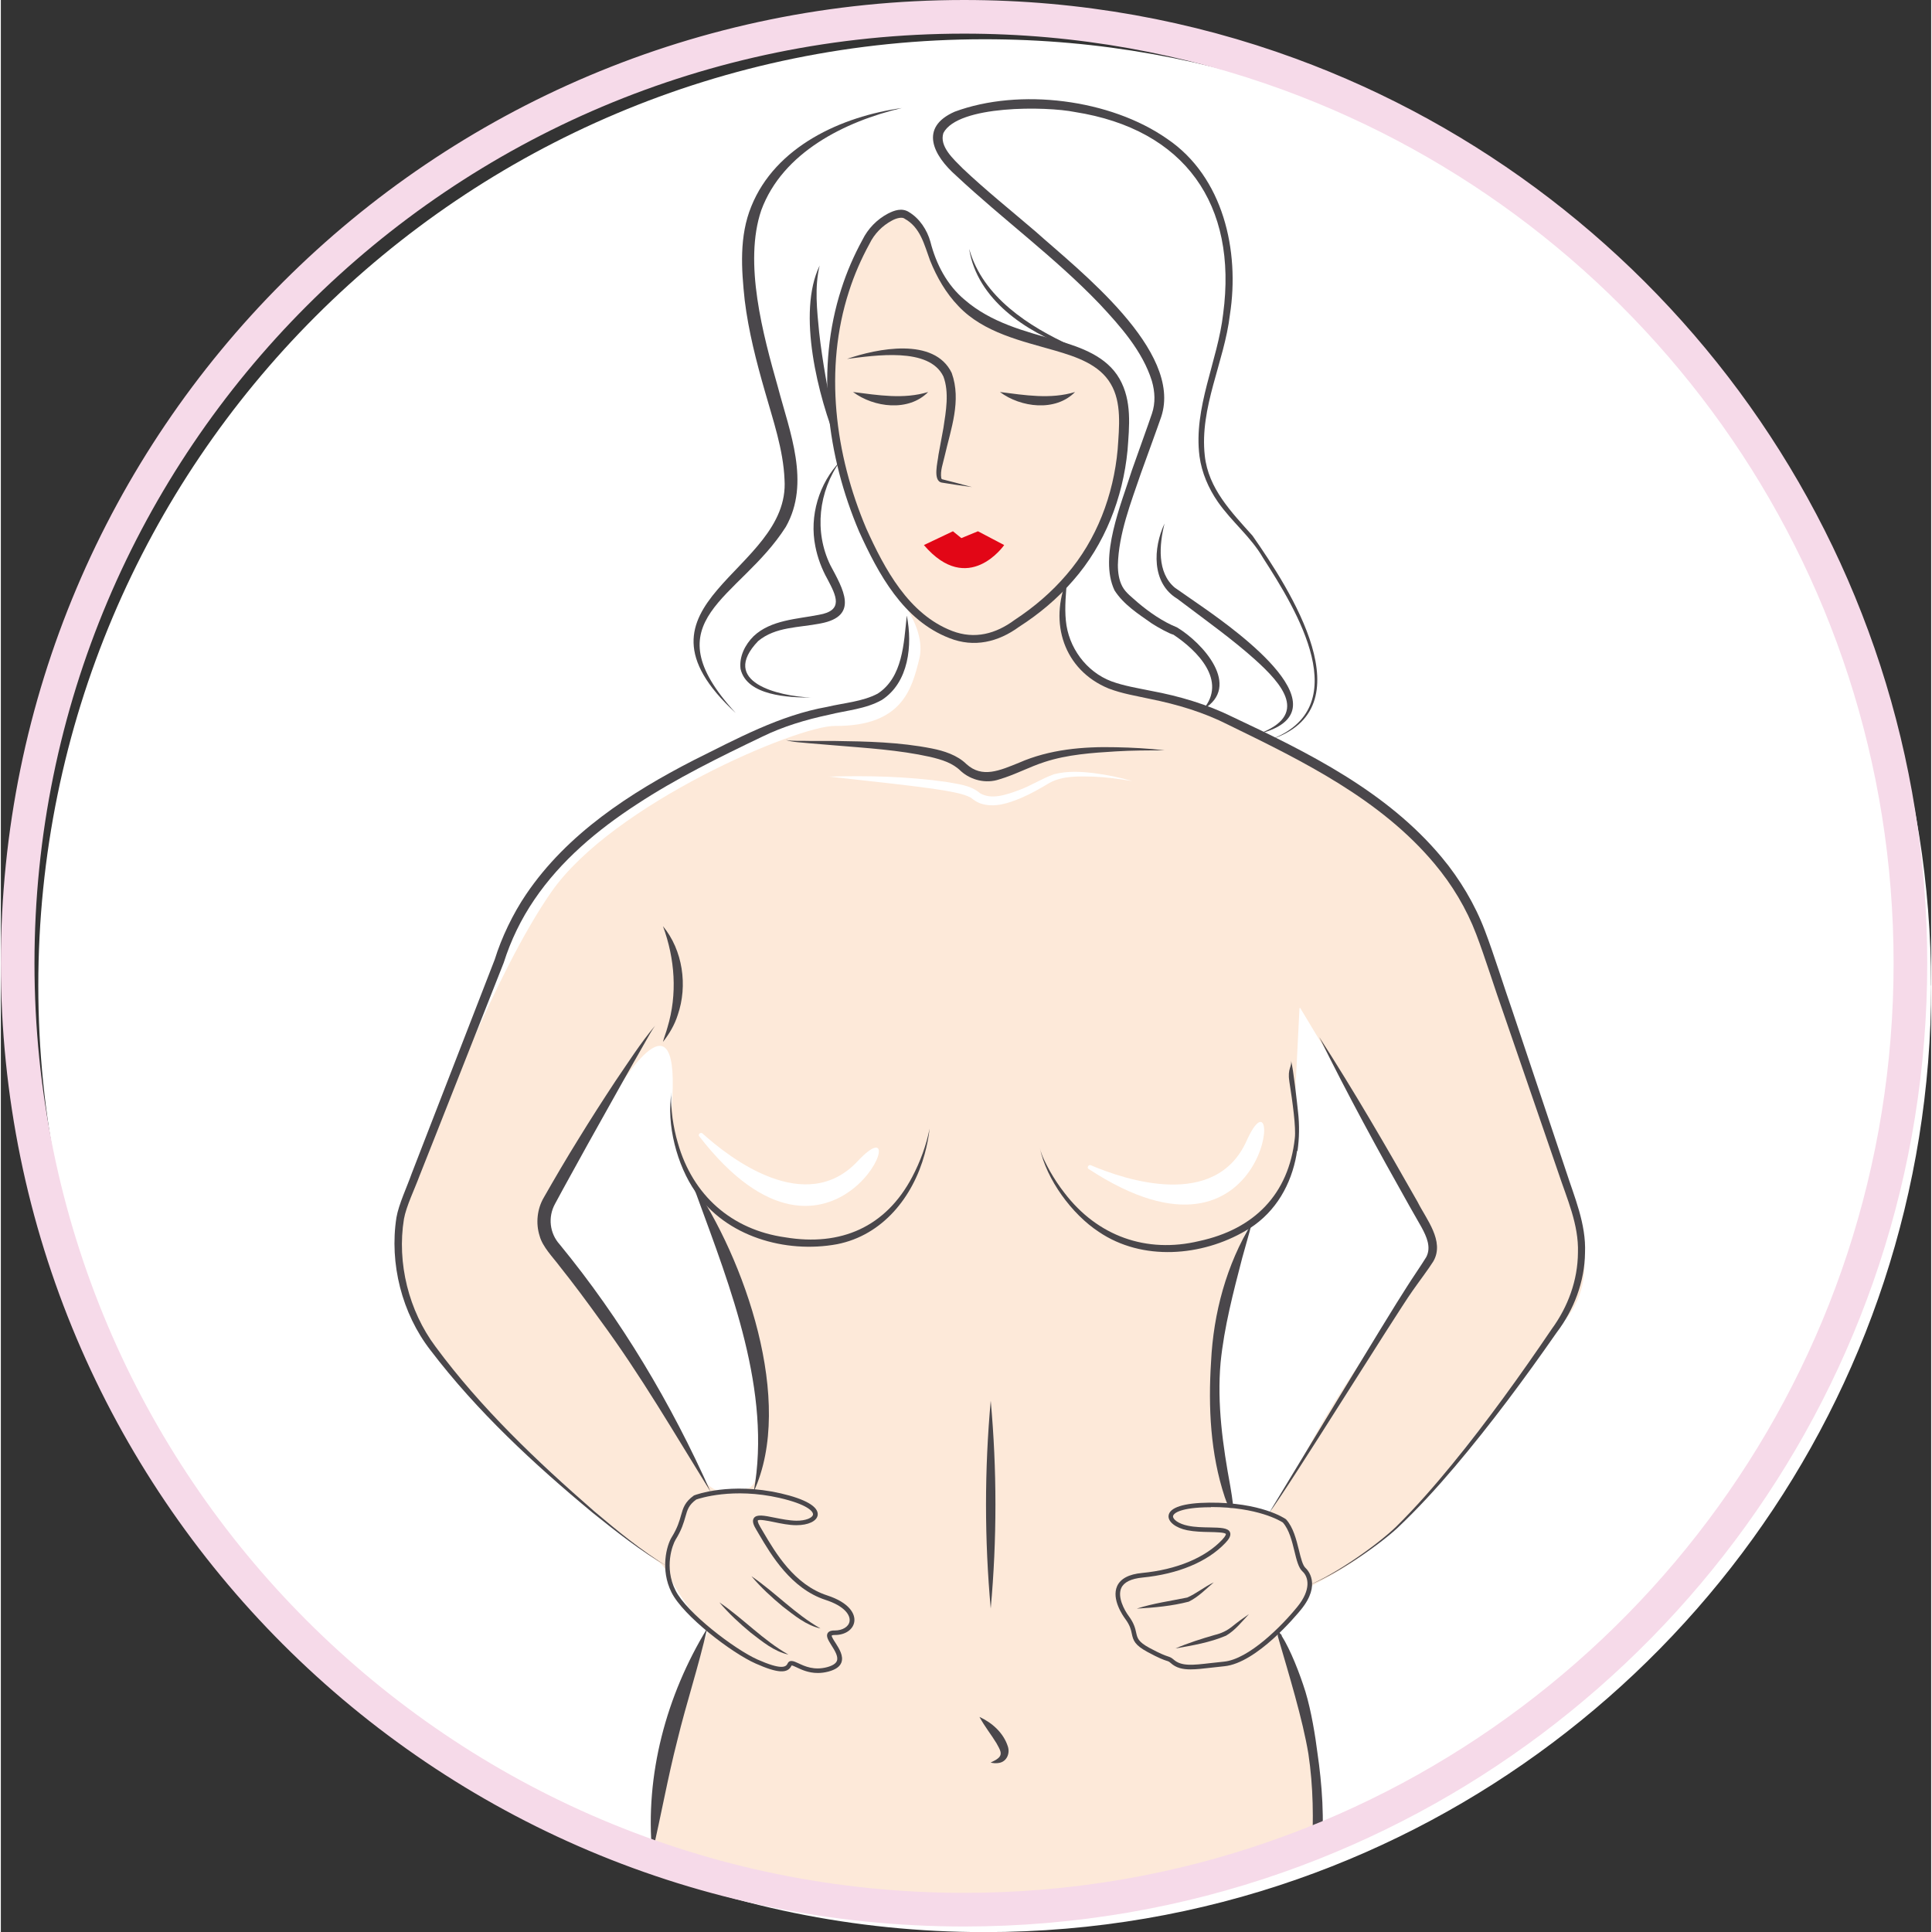
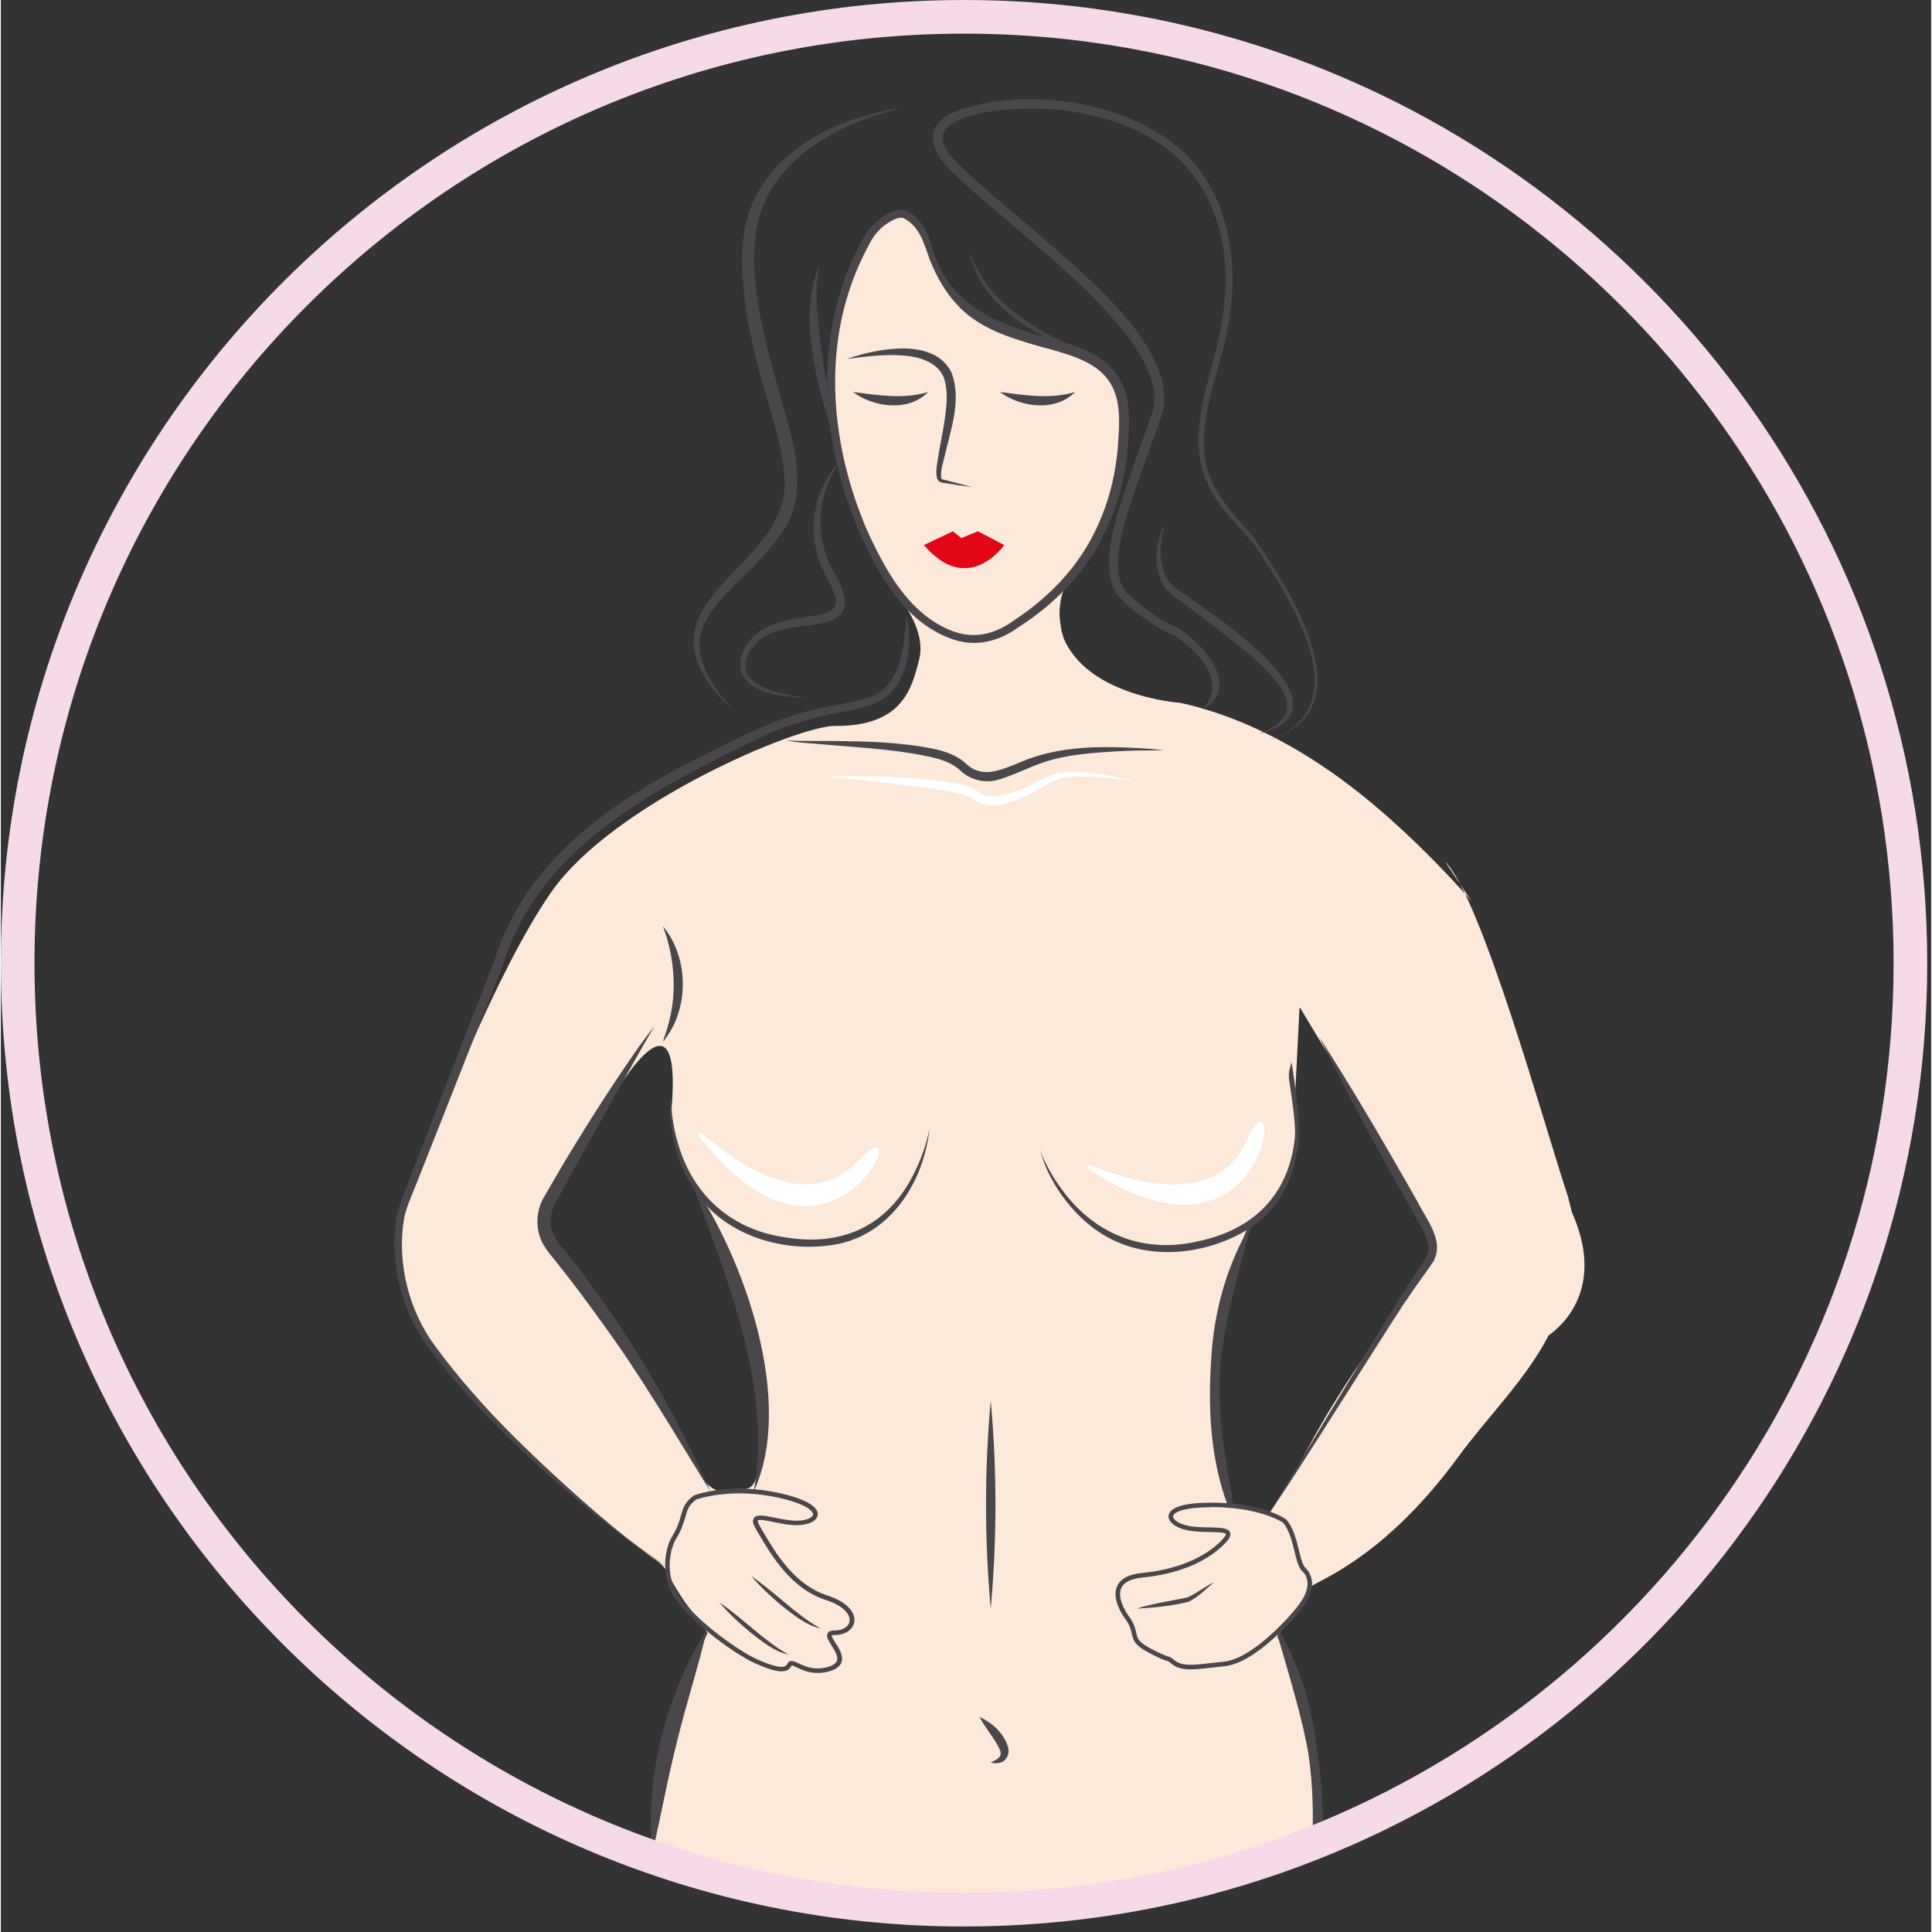
<svg xmlns="http://www.w3.org/2000/svg" viewBox="0 0 172.15 172.3" width="171.8" height="171.8">
  <rect x="0" y="0" width="172.15" height="172.3" fill="#333333" stroke="none" />
  <defs>
    <style>.cls-1{fill:none;stroke:#F6DAE9;stroke-miterlimit:10;stroke-width:3px;}.cls-2{fill:#4a474b;}.cls-2,.cls-3,.cls-4,.cls-5{stroke-width:0px;}.cls-3{fill:#e20616;}.cls-4{fill:#fde9d9;}.cls-5{fill:#fff;}</style>
  </defs>
  <g id="Warstwa_1-2">
-     <path class="cls-5" d="m172.15,87.9c0,36.83-23.6,68.15-56.49,79.68-8.74,3.07-18.13,4.73-27.92,4.73-46.62,0-84.4-37.79-84.4-84.41S41.13,3.5,87.74,3.5c10.2,0,19.99,1.81,29.04,5.13,32.3,11.84,55.36,42.87,55.36,79.27Z" />
    <path class="cls-4" d="m116.8,141.6c-.33-.36,6.04-1.91,13.16-11.65,2.6-3.56,6-6.87,8.05-10.81,0-.01.02-.03.03-.04.23-.22,5.42-3.48,2.07-10.99l-.36-1.43c-2.07-6.19-7.66-26.52-10.96-29.86,0,0,2.37,3.55,2.36,3.55-.17-.23-4.66-5.4-9.91-9.58,0-.01-.02-.02-.03-.02-2.22-1.77-4.81-3.54-7.7-5.03-.29-.15-.58-.29-.87-.43-1.75-.85-3.59-1.58-5.53-2.14-.61-.18-1.22-.34-1.85-.47-.02,0-.05-.01-.08-.02,0,0-2.32-.15-4.83-1.09-2.18-.81-4.5-2.21-5.55-4.63l-.19-.63c-.05-.27-.12-.66-.17-1.12,0-.01,0-.02,0-.04-.12-1.04.18-2.48.63-3.14.32-.13-.32.13-.32.12.22-.31.61-.84,1.09-1.53.64-.92,1.42-2.12,2.09-3.46.02-.02.02-.04.03-.06.71-1.41,1.3-2.98,1.48-4.52,0,0,0,0,0,0,.16-1.4.43-3.03.49-4.59.13-3.04-.44-5.86-3.8-6.39,0,0-.01,0-.02,0-2.98-.47-5.59-1.19-7.83-2.49-.42-.25-.82-.52-1.2-.81,0,0-.02,0-.03-.02-1.68-1.31-2.96-3.1-3.69-5.12-.55-1.54-1.47-3.41-2.76-3.9-.36-.13-.74-.16-1.15-.04-.46.13-.96.44-1.49.97,0,0,0,0,0,0-.22.22-.43.46-.63.72-1.34,1.72-2.17,4.12-2.67,6.42,0,.04-.02.08-.02.11-.71,3.24-.8,6.23-.8,6.77,0,.06,0,.11,0,.17.02.34.1,1.73.35,3.64.17,1.29.52,2.28.88,3.88.82,3.64,2.72,8.68,5.12,11.17,0,0-.57-.44-.56-.43,0,0,0,0,.01.02.02.02.07.1.05.08-.52-.51,3,2.95,2.21,6.06-.65,2.58-1.47,5.99-7.52,5.94-3.3-.03-19.78,6.92-25.28,14.8-5.07,7.27-10.56,21.76-11.37,23.96-.07.18-.15.35-.26.51-.85,1.34-4.81,8.32.45,15.39,5.47,7.36,17.18,17.6,20.56,19.77.39.25.7.6.92,1.01.55,1.07,1.7,3.13,2.86,4.15l.45.78.3.52s-2.35,5.23-3.87,10.59c-.85,3.01-.81,6.5-1.21,8.23h0c.67,6.06,43.42,5.29,43.42,5.29-7.51,2.26,11.91-7.22,15.58-4.09.06-.46.5-3.26-.14-9.25,0,0,0-.02,0-.03-.38-3.57-1.22-7.34-2.95-10.4,0,0,0-.01,0-.02m-48.95-12.81h0c-.89-.01-1.73-.45-2.21-1.21-.82-1.27-1.96-3.5-3.59-6.5-3.66-6.28-7.64-11.5-9.8-14.14-.07-.09-.13-.18-.2-.26-.77-1.13-.85-2.62-.19-3.84l5.3-8.78c1.21-2,6.54-10.75,5.62.47-.04.53-.07,1.37.12,1.91.61,1.74.89,2.84,1.92,5.19.26.6.7,1.98.99,2.62.25.53.5,1.07.76,1.62.03.07.07.13.09.2.52,1.1.97,2.18,1.37,3.25,2.61,7.07,2.74,13.49,2.55,16.9-.46,3.47-1.7,1.57-2.74,2.54Zm51.03-45.32s-2.6,3.93-2.6,3.92c.38.64,3.65-3.05,3.64-3.06-.32-1.07-1.64-.42-1.71-1.54-.04-.74-2.57-.83-2.57,0l2.39,1.41,10.47,17.39-.77-1.54s0,0,0,.01c.98,1.77,1.86,3.38,2.56,4.64.05.1.1.2.14.3.21.52.39,1.03.49,1.48.06.54,0,1.09-.16,1.6h0c-.3.33-1.2,1.63-2.41,3.45-.04.05-.07.1-.11.15-2.47,3.17-5.86,7.86-8.76,13.29-.41.76-.76,1.42-1.08,1.99-.03.05-.06.11-.09.16-1.35,2.13-2.25,3.54-2.25,3.54l-.08-.02c-.07-.09-.04-.36-.25-.05l-3.35-.67s0-.01,0-.02c0,0,0-.02,0-.04-.16-.75-1.8-8.72-.73-16.71.01-.09.03-.18.05-.27.52-2.5,1.31-5.02,2.4-7.62,0,0,0,0,0,0,2.37-1.52,3.71-3.94,4.18-6.58,0-.01,0-.03,0-.04.02-.09.04-.19.05-.29.16-1.05.18-2.13.08-3.19-.02-.16-.05-.33-.09-.48l.56-11.19Z" />
    <path class="cls-2" d="m80.6,19.5c-.23-.17-.73-.05-1.13.17-.86.46-1.57,1.18-2,2.07-.74,1.35-1.36,2.77-1.83,4.24-2.24,6.91-1.26,14.55,1.54,21.15,1.63,3.61,3.78,7.65,7.66,9.14,2.01.77,3.9.26,5.58-.99,1.72-1.13,3.29-2.47,4.62-4.03,2.69-3.11,4.19-7.1,4.56-11.17.14-2.02.37-4.19-.62-5.85-1.02-1.74-3.08-2.41-4.95-2.96-2.95-.85-6.38-1.59-8.62-3.96-1.13-1.17-1.94-2.59-2.54-4.08-.52-1.41-.86-2.96-2.28-3.73h0Zm.38-.59c.95.56,1.63,1.6,1.92,2.65.51,2,1.48,3.86,3.06,5.18,2.36,2.04,5.33,2.8,8.33,3.64,2.04.6,4.33,1.4,5.47,3.39,1.13,1.97.88,4.25.72,6.4-.41,4.23-2.03,8.39-4.85,11.6-1.39,1.61-3.04,2.99-4.82,4.13-1.86,1.36-4.01,1.88-6.21,1.01-4.12-1.59-6.34-5.72-8.06-9.51-2.87-6.76-3.87-14.56-1.58-21.64.48-1.51,1.12-2.98,1.88-4.37.49-1,1.3-1.83,2.29-2.35.55-.28,1.22-.52,1.84-.14h0Z" />
-     <path class="cls-2" d="m95.09,51.65c-.1,1.22-.23,2.49-.11,3.69.22,2.39,1.81,4.57,4.06,5.42,1.11.41,2.36.61,3.58.86,2.47.46,4.95,1.19,7.21,2.31,6.78,3.19,13.79,6.66,18.68,12.54,1.62,1.95,2.95,4.17,3.85,6.55.79,2.07,1.7,5.01,2.44,7.12,0,0,4.76,14.22,4.76,14.22.77,2.39,1.83,4.79,1.72,7.37-.03,2.56-.99,5.09-2.53,7.11-2.86,4.11-5.85,8.14-9.08,11.96-1.62,1.91-3.31,3.76-5.13,5.48-1.83,1.68-5.66,4.28-8.03,5.14,2.34-.92,6.13-3.54,7.92-5.26,1.78-1.76,3.42-3.64,5-5.57,3.16-3.87,6.08-7.93,8.88-12.06,1.46-2,2.32-4.35,2.34-6.82.08-2.51-.98-4.8-1.75-7.13,0,0-4.88-14.19-4.88-14.19-.74-2.07-1.67-5.06-2.44-7.07-.87-2.29-2.15-4.42-3.73-6.3-4.82-5.75-11.73-9.14-18.36-12.37-2.22-1.13-4.57-1.83-7.01-2.32-1.22-.27-2.46-.46-3.69-.93-4-1.65-5.33-5.88-3.7-9.77h0Z" />
    <path class="cls-2" d="m109.63,134.16s-.06-.06-.08-.07c0,0-.01-.01,0,0,0,0-.01,0,.04.03l.08-.05s0-.02,0-.02c0,0,0,0,0,0,.06.05.14.16.18.21,0-.02-.05-.07-.06-.08,0,0-.22,0-.22,0-.11.11-.06.12-.08.14v.02s0,0,0,0h0s0,.02,0,.02c0,0,0,0,0,0-.01-.01-.04-.06-.05-.08l.06.1c-.06-.08-.06-.07-.08-.17,0,0,0,0,0,0-.08-.16-.2-.51-.27-.7-1.28-3.87-1.48-8.02-1.22-12.07.21-4.33,1.37-8.65,3.64-12.37-.27,1.05-.58,2.08-.86,3.11-.8,3.08-1.61,6.16-1.93,9.33-.33,3.7.2,7.43.87,11.06.08.47.19,1.15.24,1.62h0s-.01-.05-.02-.07c-.01-.02-.01-.03-.04-.06l.06.1s0,.09,0,.11c0,0,0,0,0,.02,0,.01,0,.03,0,.04-.01.02.03.03-.08.14h-.22s-.07-.08-.07-.11c0-.09.02-.19.04-.27,0,0,0-.02,0-.03l.08-.05c.05.03.03.02.04.03,0,.04-.02.09-.03.13h0Z" />
    <path class="cls-2" d="m116.91,165.24c-.03-1.13-.08,1.22,0,0,.17-2.94.14-5.91-.3-8.83-.51-3.08-1.75-7.12-2.73-10.49,0,.09.01.03,0,.01v-.07s-.01-.15-.01-.15c.02,0,0-.07,0-.11v-.13c.11.09.18.16.28.27.05.07.06.02.09.17.77,1.22,1.6,3.33,2.11,4.97.52,1.72.88,3.95,1.07,5.47.39,2.65.67,6.06.31,8.96-.14,1.24.94-2.41.38-1.39l-1.23,1.32Z" />
    <path class="cls-2" d="m62.99,145.23c-.76,3.38-1.85,6.63-2.66,9.98-.86,3.34-1.44,6.69-2.24,10.07-.66-6.98,1.26-14.09,4.9-20.05h0Z" />
    <path class="cls-2" d="m61.6,105.39c4.72,6.84,9.23,19.64,5.55,27.62,1.59-8.93-2.06-18.12-5.09-26.41l-.47-1.22Z" />
    <path class="cls-2" d="m75.46,32.01c2.68-.93,7.79-1.97,9.34,1.25.89,2.47-.08,5.01-.63,7.42-.14.64-.41,1.32-.3,1.97.03.07.05.09.11.1.88.22,1.75.45,2.63.69-.9-.12-1.79-.25-2.69-.4-.84-.15-.36-1.85-.3-2.48,0,0,.44-2.39.44-2.39.23-1.49.53-3.18,0-4.59-1.27-2.66-6.15-1.87-8.6-1.57h0Z" />
    <path class="cls-2" d="m76,34.96c2.22.28,4.51.67,6.7,0-1.74,1.78-4.84,1.39-6.7,0h0Z" />
    <path class="cls-2" d="m89.1,34.96c2.22.28,4.51.67,6.7,0-1.74,1.78-4.84,1.39-6.7,0h0Z" />
    <path class="cls-3" d="m82.32,48.61l2.59-1.23.75.61,1.48-.61,2.34,1.23s-3.2,4.63-7.16,0Z" />
    <path class="cls-2" d="m80.37,9.63c-5.1,1.2-10.65,3.96-12.55,9.11-1.6,4.69.16,11.13,1.49,15.82,1.04,3.95,2.91,8.5.7,12.42-4.14,6.52-12.19,8.22-4.47,16.61-10.71-9.87,4.91-12.53,4.35-20.83-.11-2.67-1.02-5.28-1.75-7.86-.76-2.64-1.46-5.35-1.8-8.12-.3-2.79-.5-5.72.59-8.38,2.16-5.35,8.05-8.02,13.45-8.77h0Z" />
    <path class="cls-2" d="m113.15,65.99c7.77-2.86,2.41-11.6-.58-16.23-1.09-1.89-2.78-3.2-4.04-5.01-.83-1.2-1.43-2.59-1.63-4.05-.56-4.36,1.63-8.5,2.11-12.72,1.3-9.74-3.42-16.45-13.22-17.99-2.56-.52-10.42-.63-11.73,1.87-.39,1.2.91,2.34,1.73,3.17,2.06,1.95,4.3,3.74,6.48,5.61,3.9,3.49,13.15,10.63,11.22,16.52-.22.66-1.56,4.33-1.82,5.06-.9,2.64-1.98,5.38-2.05,8.17,0,.68.1,1.35.39,1.9.31.59.89.99,1.38,1.44,1.04.88,2.25,1.72,3.5,2.22,2.3,1.38,5.8,5.25,2.34,7.31,2.16-2.55-.52-5.24-2.66-6.66-.33-.07-1.39-.65-1.91-.99-1.21-.85-2.53-1.69-3.34-2.96-1.42-2.99.62-7.74,1.55-10.71,0,0,1.44-4.05,1.44-4.05l.35-1.01c.32-.95.27-1.94-.01-2.91-.83-2.65-2.79-4.86-4.67-6.87-3.97-4.14-8.6-7.52-12.8-11.45-1.99-1.76-3.34-4.27-.11-5.69,5.78-2.14,13.88-1.12,18.94,2.42,5.02,3.39,6.49,10,5.6,15.69-.5,4.23-2.72,8.26-2.24,12.57.32,2.94,2.37,5.02,4.26,7.14,3.3,4.73,10.3,15.45,1.51,18.21h0Z" />
    <path class="cls-2" d="m74.87,41.1c-1.96,2.74-2.34,6.32-.9,9.29,1.13,2.12,2.61,4.55-.86,5.21-1.97.39-4.01.28-5.57,1.57-3.49,3.65,1.76,4.91,4.71,5.04-1.97,0-5.73-.15-6.28-2.55-.14-1.1.4-2.17,1.17-2.93,1.55-1.46,3.92-1.52,5.81-1.9,2.23-.38,1.56-1.68.77-3.18-.51-.91-.88-1.9-1.08-2.92-.55-2.71.32-5.64,2.24-7.62h0Z" />
    <path class="cls-2" d="m115.6,102.64c-.01.1-.03.2-.05.29,0,.01,0,.03,0,.04-.47,2.64-1.81,5.06-4.18,6.58,0,0,0,0,0,0-.11.07-.22.14-.34.2-3.93,2.31-9.24,2.74-13.11.11-2.4-1.57-4.67-4.67-5.26-7.48.17.74.56,1.43.92,2.1.38.66.8,1.3,1.28,1.91,2.94,3.85,7.3,5.42,12.01,4.29,4.88-1.05,7.99-4.15,8.53-9.18.11-.94-.19-3.16-.49-5.06,0,0,0-.02,0-.02-.18-1.14.25-1.27.15-1.84.21.74.55,3.85.63,4.62.13,1.14.11,2.31-.05,3.44Z" />
    <path class="cls-2" d="m59.82,97.41c-.11.76,0,1.54.08,2.29.11.76.26,1.51.48,2.24,1.32,4.66,4.79,7.74,9.59,8.41,4.93.82,8.95-.91,11.31-5.39.71-1.35,1.25-2.81,1.55-4.31-.08.77-.24,1.53-.44,2.27-1.05,3.84-3.75,7.24-7.81,8.04-4.6.85-9.93-.68-12.63-4.67-1.65-2.35-2.62-6.06-2.13-8.89h0Z" />
    <path class="cls-2" d="m69.99,65.99c.59.13,1.54.06,2.16.09,0,0,2.17,0,2.17,0,2.92.04,5.83.1,8.71.67,1.07.21,2.27.59,3.09,1.4,1.41,1.27,2.95.57,4.69-.13,2.71-1.19,5.7-1.45,8.62-1.38,1.45.03,2.9.1,4.35.28-1.45,0-2.9,0-4.34.09-2.14.13-4.31.28-6.34.94-1.4.45-2.64,1.14-4.07,1.56-1.16.39-2.49.08-3.4-.73-.75-.75-1.71-1.03-2.75-1.28-2.79-.62-5.7-.79-8.56-1.03,0,0-2.17-.18-2.17-.18-.6-.07-1.58-.09-2.15-.3h0Z" />
    <path class="cls-2" d="m86.37,22.24c1.22,4.26,5.29,6.87,9.11,8.61.57.24,1.15.47,1.72.72-.6-.17-1.2-.36-1.8-.54-3.99-1.45-8.31-4.31-9.04-8.8h0Z" />
    <path class="cls-5" d="m73.81,69.26c3.5-.1,7.01-.02,10.49.47,1.03.2,2.16.27,3.01,1,1.02.62,2.35.15,3.42-.24,1.1-.39,2.09-1.05,3.19-1.44,1.2-.31,2.4-.24,3.56-.1,1.16.15,2.31.38,3.43.71-1.15-.19-2.3-.35-3.46-.4-1.35-.03-2.74-.08-3.91.55-.82.49-1.65.97-2.54,1.35-1.14.47-2.4.92-3.67.48-.3-.11-.57-.3-.82-.5-.67-.36-1.57-.49-2.35-.64-2.32-.4-7.96-.97-10.37-1.25h0Z" />
    <path class="cls-2" d="m103.78,46.69c-.47,1.88-.69,4.38.92,5.72,0,0,2.59,1.8,2.59,1.8,3,2.11,12.93,9.24,4.85,11.25,4.56-1.67,2.19-4.42-.36-6.7-1.95-1.74-4.13-3.3-6.22-4.88,0,0-.64-.48-.64-.48-2.32-1.4-2.16-4.55-1.14-6.71h0Z" />
    <path class="cls-2" d="m73.03,23.66c-.48,1.93-.24,4.03-.05,5.99.29,2.63.82,5.34,1.3,7.96.12.67.25,1.33.34,2.01-1.72-4.18-3.65-11.73-1.59-15.95h0Z" />
    <path class="cls-2" d="m88.28,124.92c.56,6.16.56,12.37,0,18.53-.56-6.16-.56-12.37,0-18.53h0Z" />
    <path class="cls-2" d="m87.28,153.12c1.13.52,2.14,1.42,2.53,2.64.2.62-.1,1.34-.78,1.46-.27.05-.52.03-.76-.03.22-.12.44-.2.61-.34.54-.39.21-.83-.09-1.39-.45-.74-1.03-1.46-1.51-2.33h0Z" />
    <path class="cls-2" d="m59.05,82.6c1.77,2.14,2.22,5.3,1.32,7.91-.28.89-.76,1.7-1.32,2.41.11-.45.29-.86.4-1.29.9-2.97.67-6.12-.4-9.03h0Z" />
    <path class="cls-5" d="m62.28,101.34c-.14-.18.13-.4.3-.25,2.48,2.24,9.21,7.41,13.84,2.46,5.65-6.03-2.08,13.37-14.14-2.22Z" />
    <path class="cls-5" d="m97.01,104.25c-.19-.12,0-.42.2-.33,3.07,1.31,11.12,4,13.89-2.18,3.38-7.54,2.38,13.32-14.09,2.51Z" />
    <path class="cls-2" d="m63.32,133.08c-3.2-5.17-6.24-10.42-9.85-15.32-1.18-1.64-2.38-3.26-3.64-4.84-.58-.78-1.52-1.72-1.78-2.7-.36-1.12-.22-2.4.36-3.4,1.01-1.77,2.04-3.53,3.11-5.25,1.06-1.73,2.16-3.44,3.28-5.14,1.15-1.68,2.24-3.4,3.55-4.96-.29.41-.54.86-.79,1.3-.47.81-1.77,3.12-2.25,3.97,0,0-2.97,5.31-2.97,5.31-.97,1.78-1.97,3.54-2.92,5.32-.64,1.17-.48,2.61.41,3.6,5.5,6.7,9.96,14.2,13.48,22.1h0Z" />
    <path class="cls-2" d="m80.8,54.93c.51,2.59.19,5.93-2.24,7.5-1.45.81-3.14.92-4.7,1.31-2.06.44-4.08,1.04-5.96,1.96-3.82,1.83-7.63,3.7-11.17,6.02-3.51,2.28-6.79,5.03-9.15,8.51-1.18,1.73-2.1,3.63-2.73,5.62,0,0-6.01,15.24-6.02,15.25,0,0-1.51,3.81-1.51,3.81-.39,1.07-1.17,2.67-1.37,3.8-.64,3.92.43,8.2,2.81,11.38,4.04,5.48,9.03,10.21,14.15,14.68,2.08,1.76,4.2,3.5,6.53,4.93-2.37-1.37-4.52-3.07-6.65-4.78-5.26-4.36-10.32-9.05-14.48-14.51-2.54-3.27-3.67-7.73-3.03-11.83.2-1.17.96-2.78,1.36-3.92,0,0,1.48-3.82,1.48-3.82l5.93-15.28c.59-1.91,1.61-4.06,2.8-5.81,3.65-5.39,9.26-9.04,14.95-11.96,3.83-1.9,7.66-4,11.9-4.75,1.51-.36,3.14-.46,4.5-1.18,2.24-1.46,2.33-4.49,2.59-6.93h0Z" />
    <path class="cls-2" d="m106.11,148.88c-.72,0-1.29-.13-1.77-.56-.16-.14-.21-.16-.38-.21-.25-.08-.66-.22-1.71-.79-1.12-.61-1.26-1.01-1.39-1.63-.07-.35-.16-.74-.58-1.31-.21-.28-1.24-1.76-.73-2.92.3-.67,1.05-1.07,2.23-1.18,3.08-.3,5.61-1.35,7.13-2.95.37-.39.34-.51.34-.52-.06-.15-.89-.17-1.43-.18-.64-.01-1.37-.03-2.02-.16-1.03-.21-1.71-.75-1.66-1.29.07-.74,1.36-1.15,3.63-1.17,4.61-.04,6.72,1.4,6.81,1.46l.04.03c.65.72.91,1.8,1.15,2.76.17.69.33,1.35.59,1.58.15.14,1.45,1.43-.41,3.71-.4.49-3.95,4.77-6.84,5.05-.43.04-.82.09-1.19.13-.7.08-1.29.15-1.81.15Zm1.82-14.46c-.05,0-.1,0-.16,0-2.49.02-3.2.51-3.23.8-.03.27.48.68,1.34.85.62.13,1.32.14,1.94.15.95.02,1.63.03,1.8.43.13.32-.15.68-.42.96-1.59,1.68-4.22,2.77-7.39,3.08-1.02.1-1.66.42-1.89.94-.35.79.26,1.95.68,2.51.47.64.57,1.1.65,1.46.11.49.17.81,1.18,1.36,1.02.55,1.41.68,1.65.76.21.07.31.11.52.29.69.61,1.71.49,3.27.31.37-.04.77-.09,1.2-.13,2.22-.21,5.17-3.18,6.56-4.9,1.23-1.51,1.01-2.64.45-3.15-.35-.32-.52-1-.71-1.79-.22-.9-.47-1.93-1.04-2.57-.21-.14-2.26-1.38-6.4-1.38Z" />
    <path class="cls-2" d="m72.85,149.2c-.83,0-1.46-.3-1.88-.5-.17-.08-.38-.18-.45-.17-.34.75-1.24.7-3.2-.17-2.15-.95-6.46-4.25-7.51-6.35-1.02-2.04-.43-4.2.02-4.92.52-.84.69-1.45.83-1.95.19-.67.34-1.19,1.15-1.77l.05-.02c.13-.05,3.2-1.19,7.69-.17,2.21.51,3.38,1.19,3.3,1.93-.07.55-.85.91-1.9.91-.67,0-1.38-.15-2.01-.28-.53-.11-1.34-.27-1.43-.14,0,0-.06.11.22.58.09.14.18.3.27.46,1.1,1.87,2.77,4.69,5.69,5.64,1.97.64,2.54,1.65,2.42,2.37-.11.68-.81,1.16-1.7,1.16,0,0-.02,0-.03,0-.23,0-.28.05-.28.05-.03.09.2.45.34.66.33.52.74,1.17.52,1.75-.14.37-.52.63-1.14.8-.34.09-.66.13-.95.13Zm-2.34-1.07c.19,0,.41.11.63.21.55.26,1.39.65,2.55.34.48-.13.78-.32.87-.56.15-.38-.2-.94-.48-1.38-.28-.45-.5-.8-.35-1.08.13-.23.44-.26.65-.25.68,0,1.23-.33,1.31-.81.09-.54-.42-1.36-2.15-1.92-3.07-1-4.85-4.02-5.91-5.82-.09-.16-.18-.31-.27-.46-.2-.33-.4-.74-.2-1.02.25-.35.92-.22,1.85-.03.61.12,1.3.26,1.93.27.87.01,1.46-.27,1.49-.55.03-.29-.55-.92-2.98-1.48-4.16-.95-7.14.04-7.43.14-.68.49-.79.91-.97,1.54-.15.52-.33,1.17-.88,2.05-.26.43-1.04,2.45,0,4.52,1,2,5.27,5.25,7.31,6.16,2.08.92,2.53.7,2.68.36.08-.17.2-.23.34-.23Z" />
    <path class="cls-2" d="m48.92,111.1c-.8-1.1-1.12-2.08-.94-2.92.18-.84.79-1.2.82-1.22l.63-.37-.35.64c-.63,1.15-.56,2.54.18,3.63l-.33.24Z" />
    <path class="cls-2" d="m58.91,125.5c-5.37-7.92-8.76-12.81-9.79-14.13l.32-.26c1.65,2.02,5.9,7.43,9.82,14.17l-.35.22Z" />
    <path class="cls-4" d="m109.4,134.2s0,.01,0,.02h0s0,0,0-.02Z" />
    <path class="cls-4" d="m116.51,129.26c2.93-5.47,6.35-10.19,8.82-13.36-2.81,4.23-7.25,11.2-9.94,15.43.32-.59.7-1.28,1.12-2.07Z" />
    <path class="cls-4" d="m124.77,104.35c.14.21,1.71,2.61,2.63,4.78-.7-1.28-1.62-2.94-2.63-4.78Z" />
    <path class="cls-4" d="m127.79,112.38c.16-.52.22-1.06.16-1.6.16.71.15,1.28-.16,1.6Z" />
    <path class="cls-2" d="m117.58,92.49c3.09,4.8,5.96,9.74,8.77,14.7.76,1.53,2.43,3.49,1.41,5.29-.4.65-1.42,2-1.86,2.64-1.65,2.33-11.08,17.56-12.81,19.83,1.48-2.44,10.73-17.79,12.29-20.17.39-.63,1.38-2.07,1.74-2.67.46-.87.04-1.81-.42-2.66,0,0-1.06-1.86-1.06-1.86-2.8-4.97-5.54-9.98-8.06-15.1h0Z" />
    <path class="cls-2" d="m66.94,140.57c2.14,1.46,3.91,3.39,6.16,4.66-1.29-.28-2.34-1.17-3.36-1.95-1-.83-1.96-1.71-2.8-2.71h0Z" />
    <path class="cls-2" d="m64.08,142.9c2.14,1.46,3.91,3.39,6.16,4.66-1.29-.28-2.34-1.17-3.36-1.95-1-.83-1.96-1.71-2.8-2.71h0Z" />
-     <path class="cls-2" d="m104.76,147.01c1.14-.49,2.31-.86,3.49-1.2.59-.14,1.1-.38,1.57-.76.48-.39.97-.75,1.49-1.1-.64.68-1.22,1.44-2.04,1.92-1.43.61-2.97.87-4.5,1.14h0Z" />
    <path class="cls-2" d="m101.34,143.45c1.46-.47,2.98-.67,4.47-.98.8-.35,1.55-.97,2.36-1.35-.73.62-1.36,1.29-2.23,1.72-1.5.39-3.06.53-4.61.62h0Z" />
    <path class="cls-1" d="m170.3,85.9c0,36.83-23.6,68.15-56.49,79.68-8.74,3.07-18.13,4.73-27.92,4.73C39.28,170.3,1.5,132.51,1.5,85.9S39.28,1.5,85.9,1.5c10.2,0,19.99,1.81,29.04,5.13,32.3,11.84,55.36,42.87,55.36,79.27Z" />
  </g>
</svg>